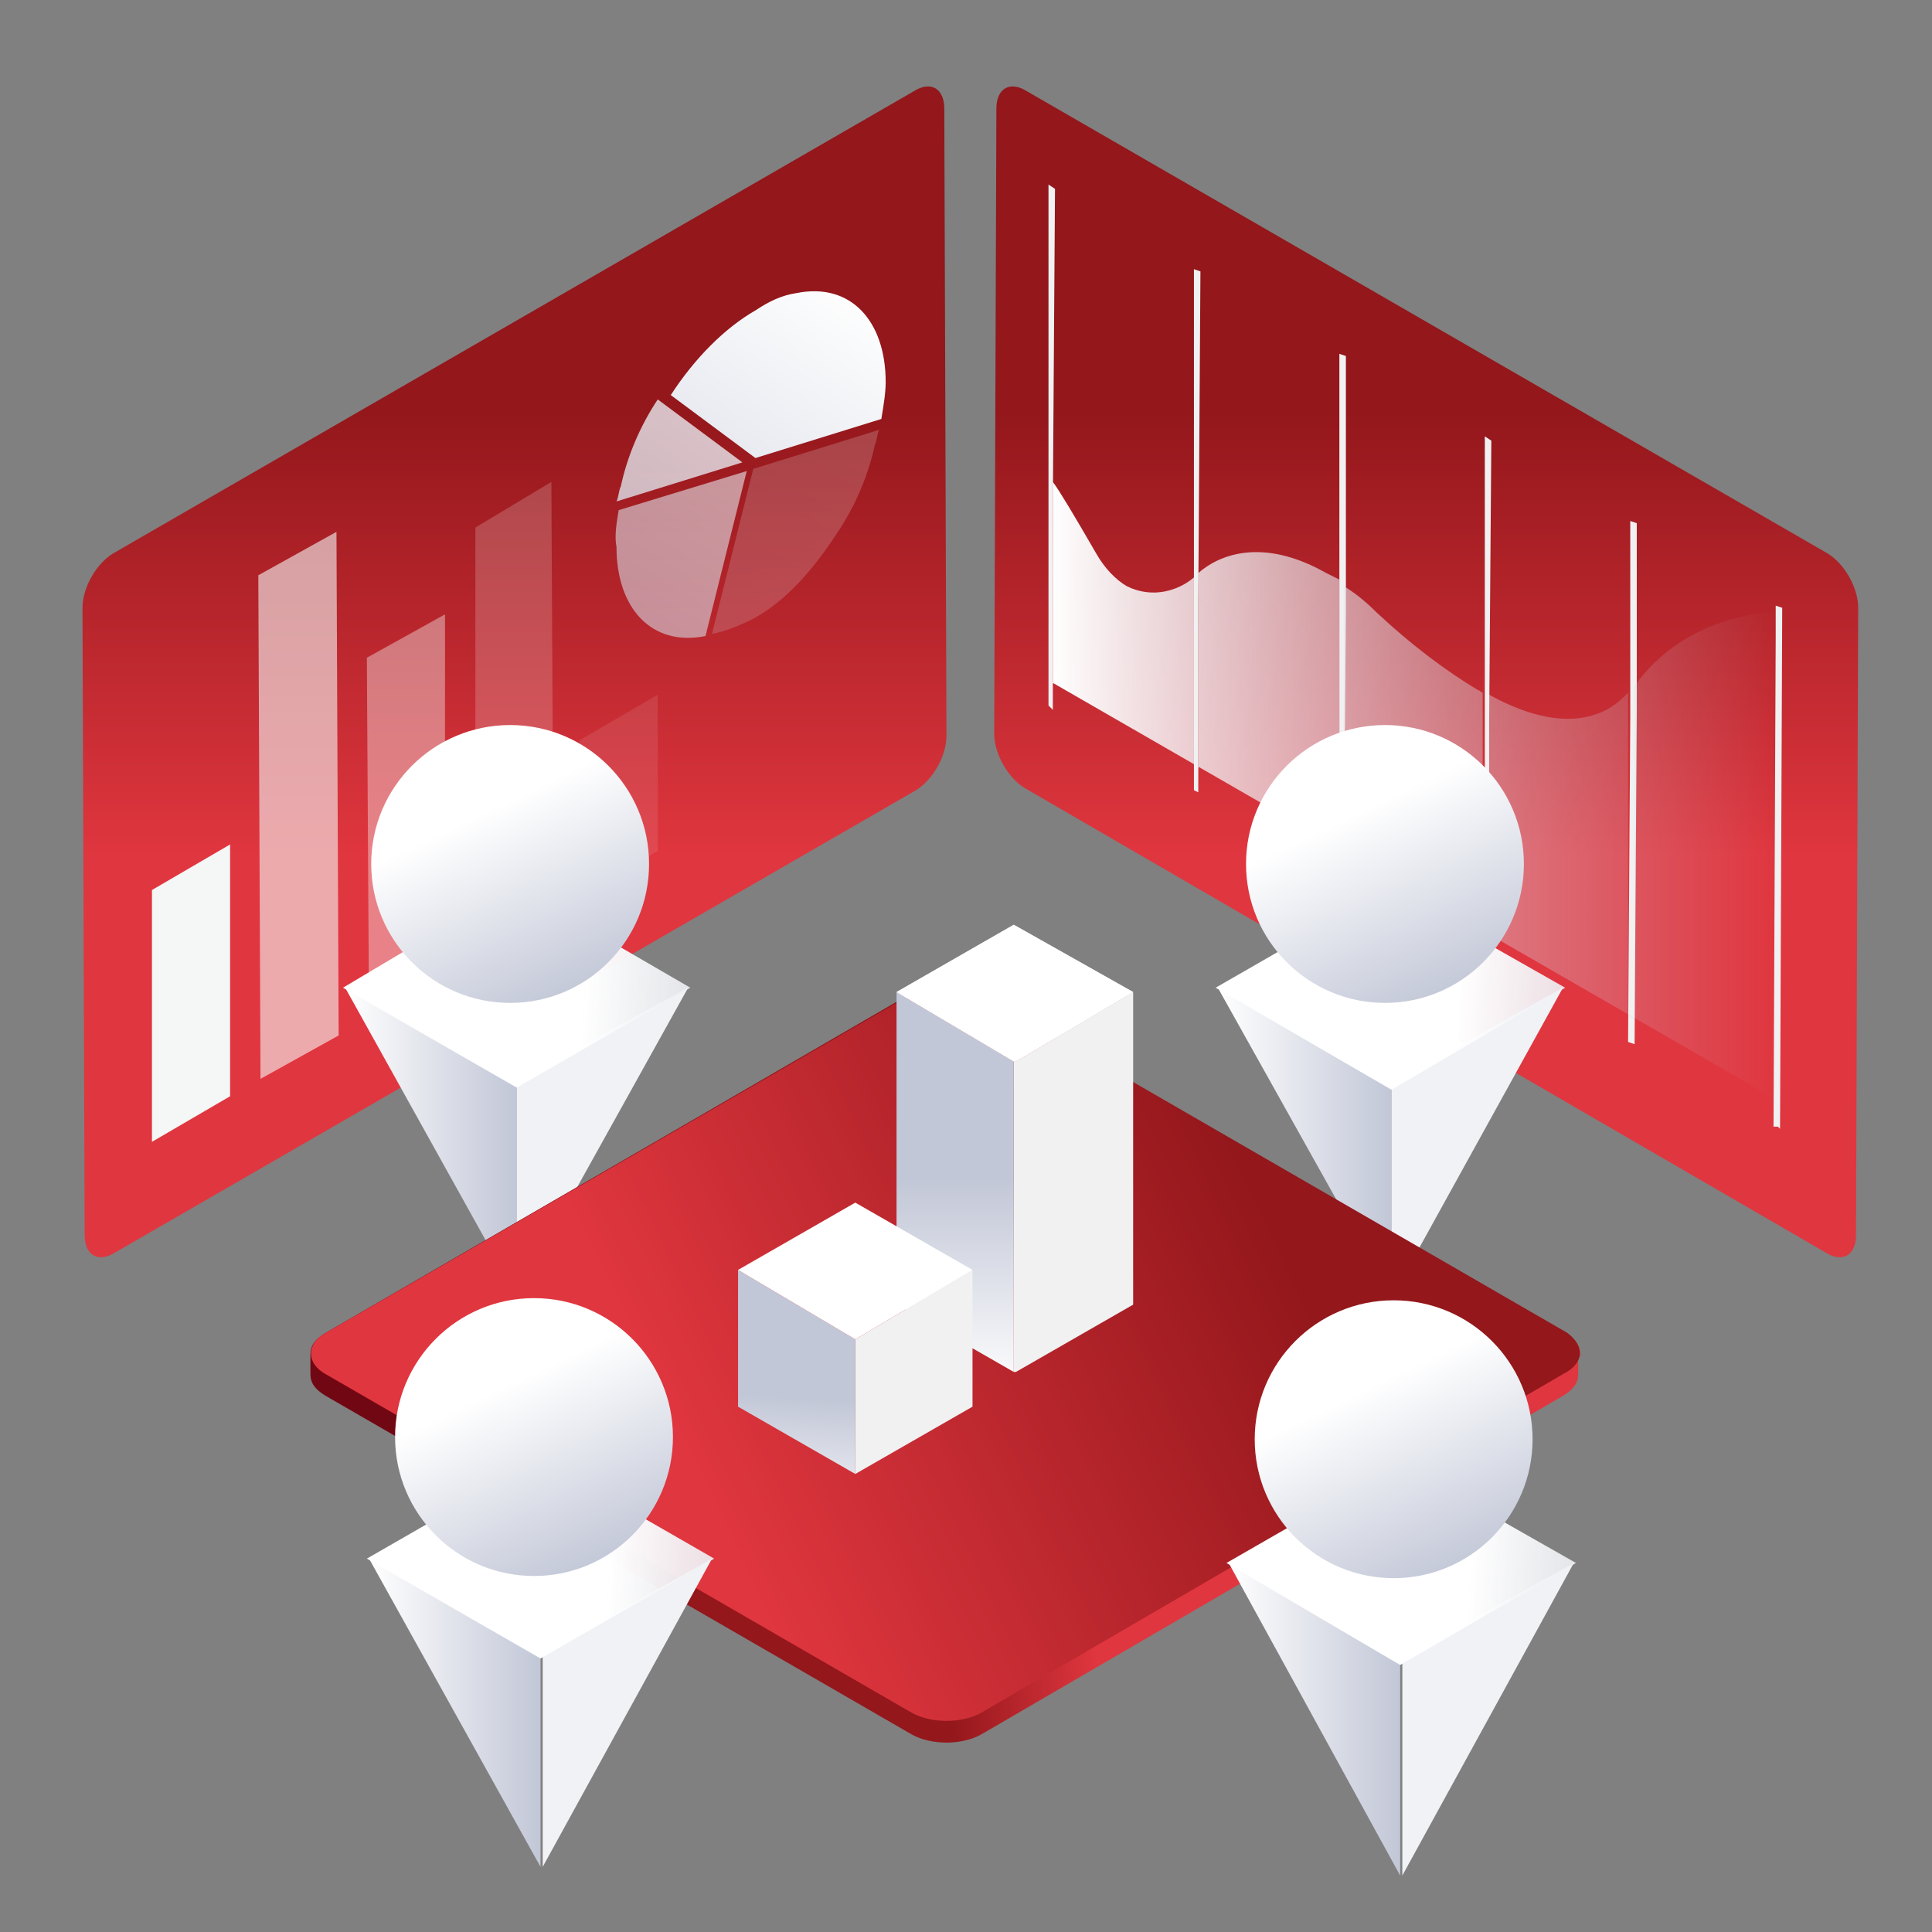
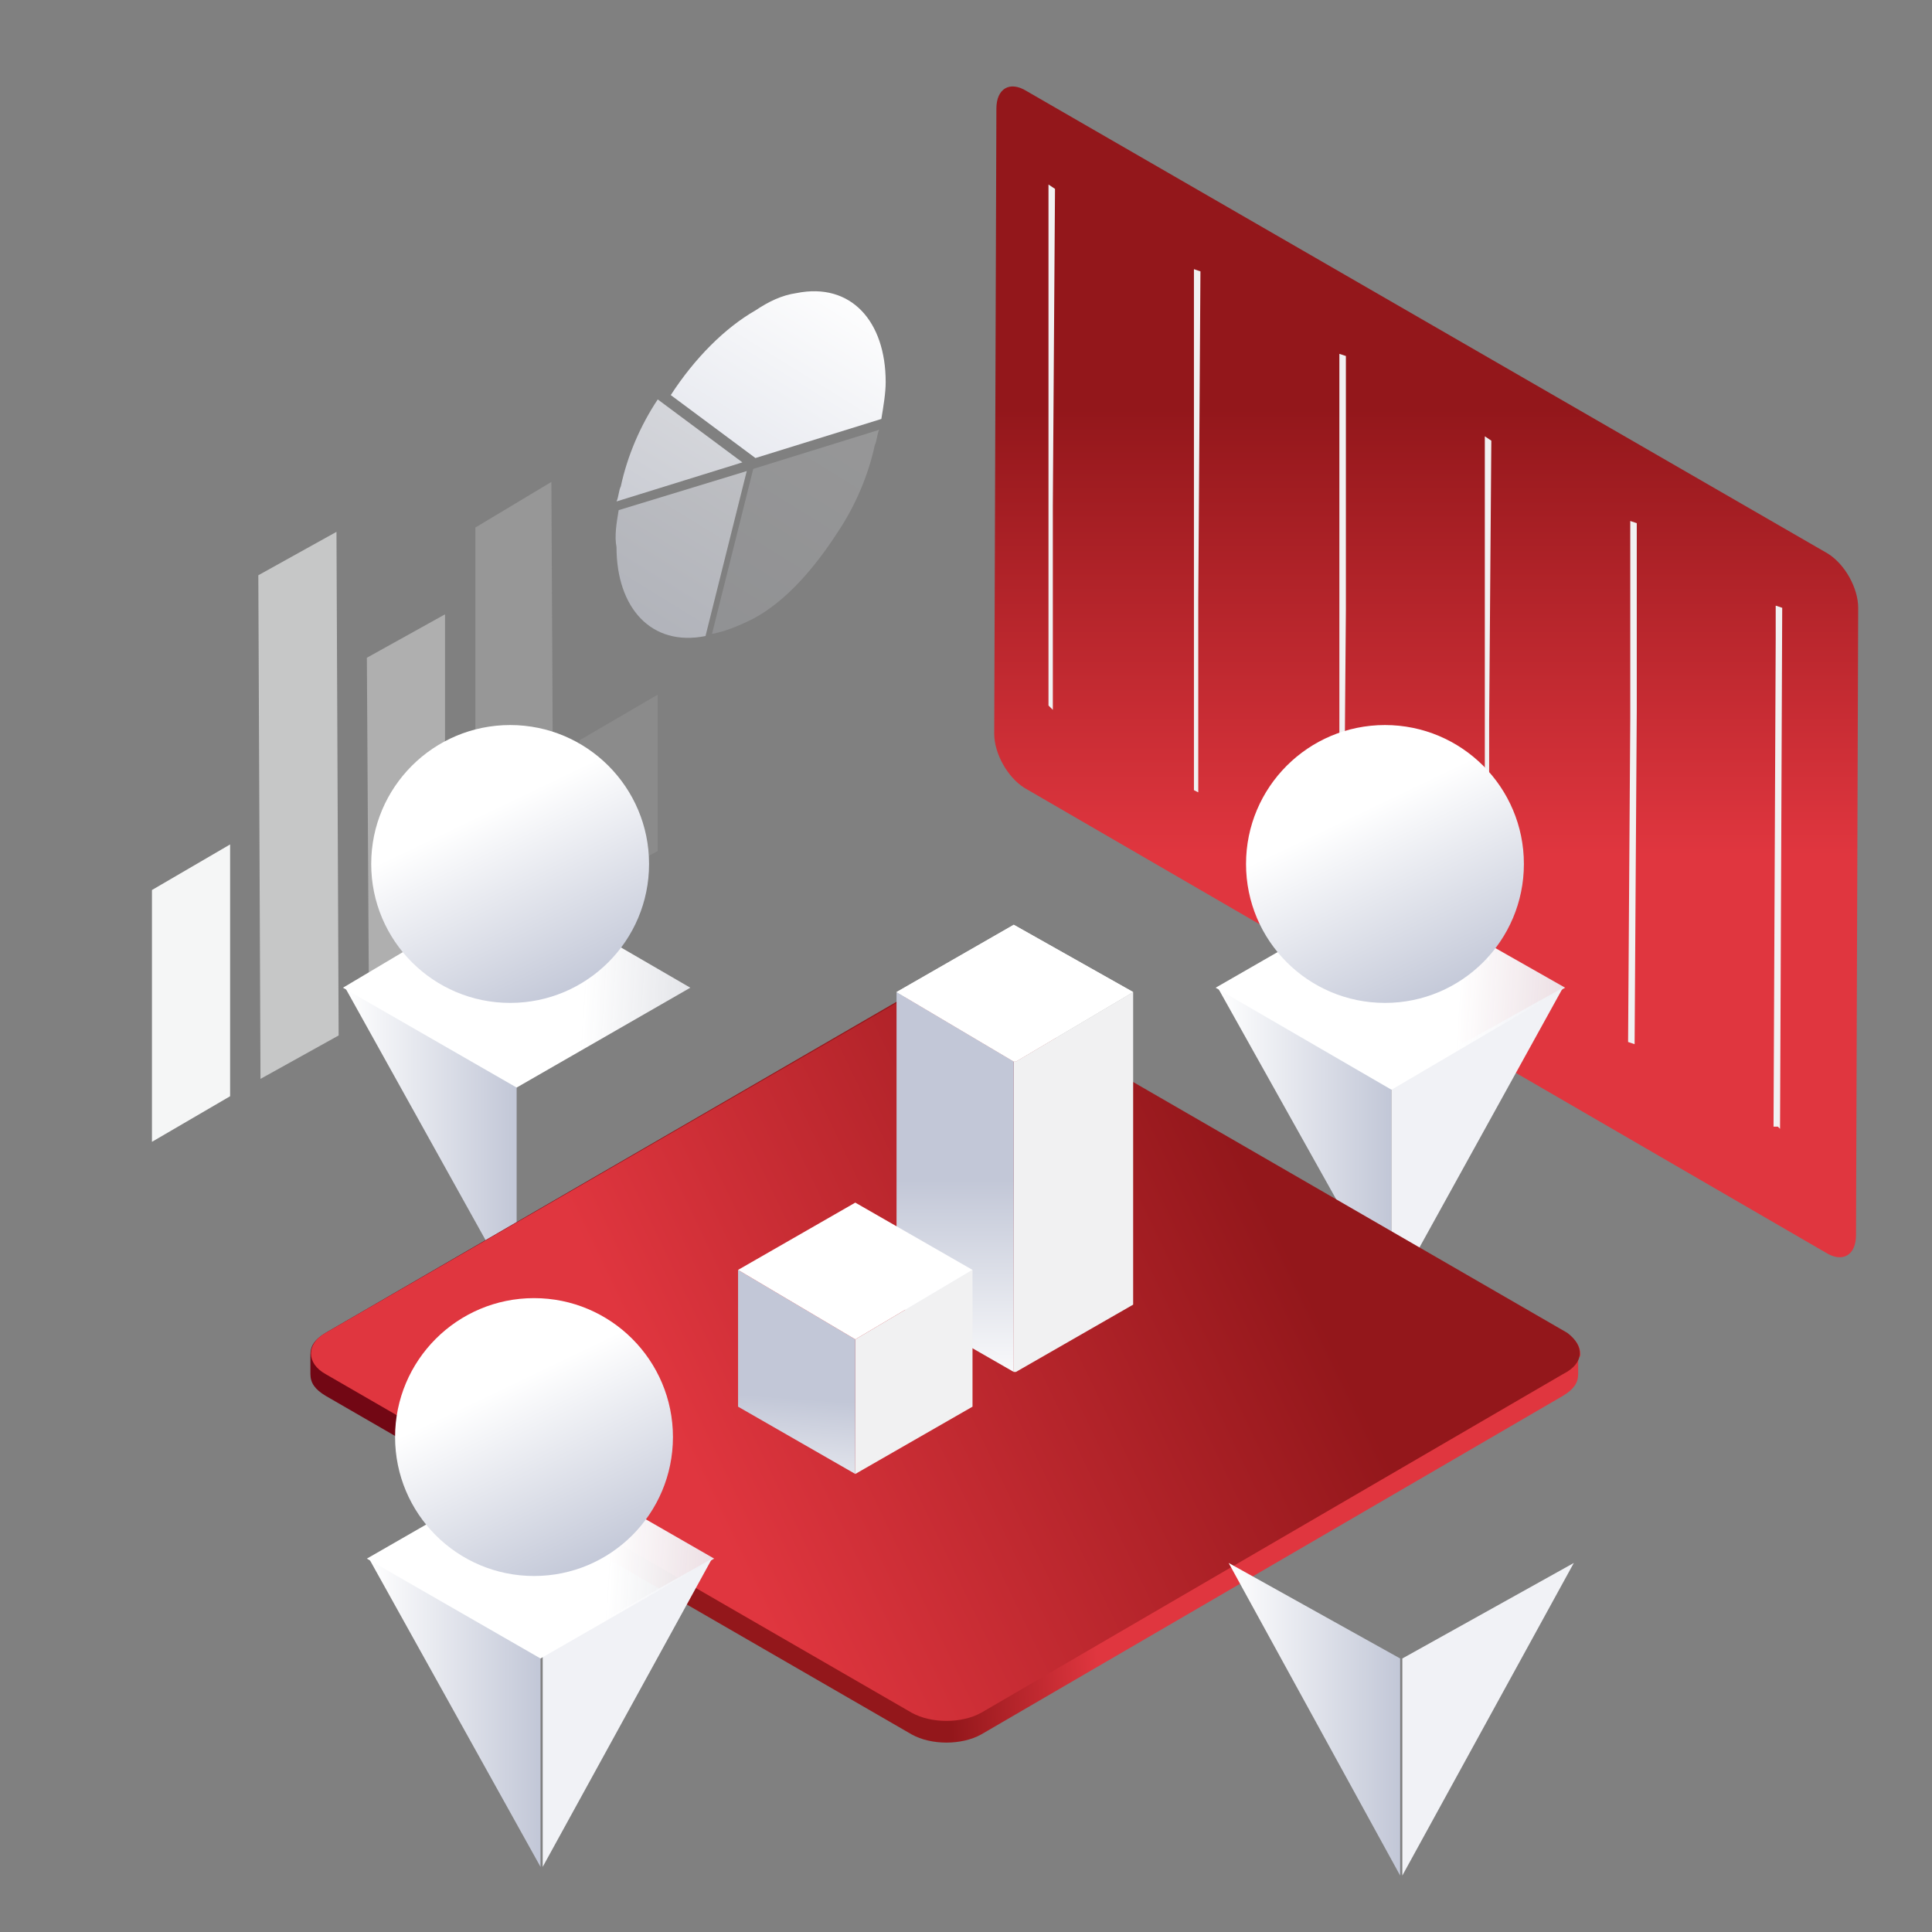
<svg xmlns="http://www.w3.org/2000/svg" version="1.1" id="meetngRoom" x="0px" y="0px" viewBox="0 0 89 89" style="enable-background:new 0 0 89 89;" xml:space="preserve">
  <rect x="0" y="0" width="89" height="89" fill="#808080" stroke="none" />
  <style type="text/css">
	.mrs0{fill:url(#MRSSVG_1_);}
	.mrs1{fill:#F1F1F2;}
	.mrs2{fill:url(#MRSSVG_2_);}
	.mrs3{fill:url(#MRSSVG_3_);}
	.mrs4{fill:#F1F2F6;}
	.mrs5{fill:url(#MRSSVG_4_);}
	.mrs6{fill:url(#MRSSVG_5_);}
	.mrs7{fill:url(#MRSSVG_6_);}
	.mrs8{fill:#F5F6F6;}
	.mrs9{opacity:0.1;fill:#F5F6F6;}
	.mrs10{opacity:0.6;fill:#F5F6F6;}
	.mrs11{opacity:0.4;fill:#F5F6F6;}
	.mrs12{opacity:0.2;fill:#F5F6F6;}
	.mrs13{opacity:0.2;fill:url(#MRSSVG_7_);}
	.mrs14{fill:url(#MRSSVG_8_);}
	.mrs15{opacity:0.8;fill:url(#MRSSVG_9_);}
	.mrs16{opacity:0.6;fill:url(#MRSSVG_10_);}
	.mrs17{fill:url(#MRSSVG_11_);}
	.mrs18{fill:url(#MRSSVG_12_);}
	.mrs19{fill:url(#MRSSVG_13_);}
	.mrs20{fill:url(#MRSSVG_14_);}
	.mrs21{fill:url(#MRSSVG_15_);}
	.mrs22{fill:url(#MRSSVG_16_);}
	.mrs23{fill:#FFFFFF;}
	.mrs24{fill:none;}
	.mrs25{fill:url(#MRSSVG_17_);}
	.mrs26{fill:url(#MRSSVG_18_);}
	.mrs27{fill:url(#MRSSVG_19_);}
	.mrs28{fill:url(#MRSSVG_20_);}
	.mrs29{fill:url(#MRSSVG_21_);}
	.mrs30{fill:url(#MRSSVG_22_);}
	.mrs31{fill:url(#MRSSVG_23_);}
</style>
  <g id="PresenationBoard02">
    <g>
      <g>
        <linearGradient id="MRSSVG_1_" gradientUnits="userSpaceOnUse" x1="63.723" y1="48.431" x2="63.723" y2="18.84" gradientTransform="matrix(-1 0 0 1 129.422 0)">
          <stop offset="0.304" style="stop-color:#E0363F" />
          <stop offset="1" style="stop-color:#93171B" />
        </linearGradient>
        <path class="mrs0" d="M47.3,4.2l36.9,21.3c0.8,0.5,1.4,1.6,1.4,2.5l-0.1,28.9c0,0.9-0.6,1.3-1.4,0.8L47.2,36.3     c-0.8-0.5-1.4-1.6-1.4-2.5L45.9,5C45.9,4.1,46.5,3.7,47.3,4.2" />
        <polygon class="mrs1" points="48.6,8.7 48.3,8.5 48.3,32.5 48.4,32.6 48.5,32.7 48.5,23.3 48.6,8.7    " />
        <polygon class="mrs1" points="55.3,12.5 55,12.4 55,27.8 55,36.4 55.2,36.5 55.2,27.6 55.3,12.5    " />
        <polygon class="mrs1" points="62,16.4 61.7,16.3 61.7,28 61.7,40.3 61.9,40.4 62,28.1 62,16.4    " />
        <polygon class="mrs1" points="68.7,20.3 68.4,20.1 68.4,33.1 68.4,44.1 68.6,44.3 68.6,33.2 68.7,20.3    " />
        <polygon class="mrs1" points="75.4,24.1 75.1,24 75.1,33.1 75,48 75.3,48.1 75.4,32.7 75.4,24.1    " />
        <polygon class="mrs1" points="82.1,28 81.8,27.9 81.8,29.4 81.7,51.9 81.9,51.9 82,52 82.1,28    " />
      </g>
    </g>
    <linearGradient id="MRSSVG_2_" gradientUnits="userSpaceOnUse" x1="48.391" y1="36.416" x2="81.878" y2="36.416">
      <stop offset="0" style="stop-color:#FFFFFF" />
      <stop offset="1" style="stop-color:#C2C7D7;stop-opacity:0" />
    </linearGradient>
-     <path class="mrs2" d="M81.8,28.2c-0.7,0-4.3,0.3-6.5,3.4l0,15.4L75,46.8l0-14.9c-1.5,1.7-3.9,1.5-6.4,0.1l0,11.1l-0.3-0.2l0-11   c-0.1,0-0.1-0.1-0.2-0.1c-1.5-0.9-3.1-2.1-4.7-3.6c-0.5-0.5-1-0.9-1.5-1.2l0,12.3L61.7,39l0-12.3c-0.2-0.1-0.4-0.2-0.6-0.3   c-3-1.7-5-0.8-5.9,0l0,9L55,35.2l0-8.6c-0.7,0.6-1.9,1-3.1,0.4c-0.5-0.3-1-0.8-1.4-1.5c-1.1-1.9-1.7-2.9-2-3.3l0,9.3l-0.1-0.1   l33.5,19.3l-0.1-0.1L81.8,28.2L81.8,28.2z" />
  </g>
  <g id="People04">
    <g>
      <linearGradient id="MRSSVG_3_" gradientUnits="userSpaceOnUse" x1="56.146" y1="52.681" x2="64.073" y2="52.681">
        <stop offset="0" style="stop-color:#FFFFFF" />
        <stop offset="1" style="stop-color:#C2C7D7" />
      </linearGradient>
      <polygon class="mrs3" points="64.1,49.9 64.1,59.8 56.1,45.5   " />
      <polyline class="mrs4" points="64.1,59.8 72,45.5 64.1,49.9   " />
      <linearGradient id="MRSSVG_4_" gradientUnits="userSpaceOnUse" x1="84.08" y1="46.816" x2="67.193" y2="45.726">
        <stop offset="0" style="stop-color:#C2C7D7;stop-opacity:0.7" />
        <stop offset="1" style="stop-color:#FFFFFF" />
      </linearGradient>
      <polyline class="mrs5" points="72.1,45.5 64,40.9 56,45.5 64.1,50.2 72.1,45.5   " />
    </g>
    <linearGradient id="MRSSVG_5_" gradientUnits="userSpaceOnUse" x1="61.478" y1="35.069" x2="66.707" y2="45.964">
      <stop offset="0.215" style="stop-color:#FFFFFF" />
      <stop offset="1" style="stop-color:#C2C7D7" />
    </linearGradient>
    <circle class="mrs6" cx="63.8" cy="39.8" r="6.4" />
  </g>
  <g id="PresenationBoard01">
    <g>
      <g>
        <linearGradient id="MRSSVG_6_" gradientUnits="userSpaceOnUse" x1="23.684" y1="48.431" x2="23.684" y2="18.84">
          <stop offset="0.304" style="stop-color:#E0363F" />
          <stop offset="1" style="stop-color:#93171B" />
        </linearGradient>
-         <path class="mrs7" d="M42.1,4.2L5.2,25.5c-0.8,0.5-1.4,1.6-1.4,2.5l0.1,28.9c0,0.9,0.6,1.3,1.4,0.8l36.9-21.3     c0.8-0.5,1.4-1.6,1.4-2.5L43.5,5C43.5,4.1,42.9,3.7,42.1,4.2" />
      </g>
      <g>
        <polyline class="mrs8" points="10.6,38.9 7,41 7,52.6 10.6,50.5 10.6,38.9    " />
        <polyline class="mrs9" points="30.3,32 26.7,34.1 26.7,41.2 30.3,39.2 30.3,32    " />
        <polyline class="mrs10" points="15.5,24.5 11.9,26.5 12,49.7 15.6,47.7 15.5,24.5    " />
        <polyline class="mrs11" points="20.5,28.3 16.9,30.3 17,46.9 20.5,44.8 20.5,28.3    " />
        <polyline class="mrs12" points="25.4,22.2 21.9,24.3 21.9,44 25.5,41.9 25.4,22.2    " />
      </g>
      <g>
        <linearGradient id="MRSSVG_7_" gradientUnits="userSpaceOnUse" x1="41.852" y1="14.646" x2="28.553" y2="36.159">
          <stop offset="0" style="stop-color:#FFFFFF" />
          <stop offset="1" style="stop-color:#C2C7D7" />
        </linearGradient>
        <path class="mrs13" d="M34.7,21.6L34.7,21.6l-1.9,7.6c0.6-0.1,1.3-0.4,1.9-0.7c1.5-0.8,2.8-2.3,3.9-4c0.8-1.2,1.4-2.6,1.7-4     c0.1-0.2,0.1-0.5,0.2-0.7L34.7,21.6" />
        <linearGradient id="MRSSVG_8_" gradientUnits="userSpaceOnUse" x1="39.253" y1="13.039" x2="25.954" y2="34.552">
          <stop offset="0" style="stop-color:#FFFFFF" />
          <stop offset="1" style="stop-color:#C2C7D7" />
        </linearGradient>
        <path class="mrs14" d="M34.8,14.3c-1.4,0.8-2.8,2.2-3.9,3.9l3.9,2.9l0,0l5.8-1.8c0.1-0.6,0.2-1.2,0.2-1.7c0-2.8-1.6-4.6-4.1-4.1     C36,13.6,35.4,13.9,34.8,14.3" />
        <linearGradient id="MRSSVG_9_" gradientUnits="userSpaceOnUse" x1="37.284" y1="11.822" x2="23.985" y2="33.335">
          <stop offset="0" style="stop-color:#FFFFFF" />
          <stop offset="1" style="stop-color:#C2C7D7" />
        </linearGradient>
        <path class="mrs15" d="M30.3,18.4c-0.8,1.2-1.4,2.6-1.7,4c-0.1,0.2-0.1,0.5-0.2,0.7l5.8-1.8l0,0L30.3,18.4" />
        <linearGradient id="MRSSVG_10_" gradientUnits="userSpaceOnUse" x1="38.894" y1="12.817" x2="25.595" y2="34.33">
          <stop offset="0" style="stop-color:#FFFFFF" />
          <stop offset="1" style="stop-color:#C2C7D7" />
        </linearGradient>
        <path class="mrs16" d="M28.5,23.5c-0.1,0.6-0.2,1.2-0.1,1.7c0,2.8,1.6,4.6,4.1,4.1l1.9-7.6L28.5,23.5" />
      </g>
    </g>
  </g>
  <g id="People03">
    <g>
      <linearGradient id="MRSSVG_11_" gradientUnits="userSpaceOnUse" x1="15.904" y1="52.579" x2="23.768" y2="52.579">
        <stop offset="0" style="stop-color:#FFFFFF" />
        <stop offset="1" style="stop-color:#C2C7D7" />
      </linearGradient>
      <polygon class="mrs17" points="23.8,49.8 23.8,59.7 15.9,45.5   " />
-       <polyline class="mrs4" points="23.8,59.7 31.7,45.5 23.8,49.8   " />
      <linearGradient id="MRSSVG_12_" gradientUnits="userSpaceOnUse" x1="43.618" y1="46.76" x2="26.863" y2="45.679">
        <stop offset="0" style="stop-color:#C2C7D7;stop-opacity:0.7" />
        <stop offset="1" style="stop-color:#FFFFFF" />
      </linearGradient>
      <polyline class="mrs18" points="31.8,45.5 23.7,40.8 15.8,45.5 23.8,50.1 31.8,45.5   " />
    </g>
    <linearGradient id="MRSSVG_13_" gradientUnits="userSpaceOnUse" x1="21.193" y1="35.105" x2="26.382" y2="45.914">
      <stop offset="0.215" style="stop-color:#FFFFFF" />
      <stop offset="1" style="stop-color:#C2C7D7" />
    </linearGradient>
    <circle class="mrs19" cx="23.5" cy="39.8" r="6.4" />
  </g>
  <g id="meetingTable">
    <linearGradient id="MRSSVG_14_" gradientUnits="userSpaceOnUse" x1="49.859" y1="62.678" x2="20.699" y2="64.145">
      <stop offset="0" style="stop-color:#E0363F" />
      <stop offset="0.236" style="stop-color:#93171B" />
      <stop offset="0.631" style="stop-color:#93171B" />
      <stop offset="1" style="stop-color:#720714" />
    </linearGradient>
    <path class="mrs20" d="M72.8,62.4c0-0.4-0.2-0.7-0.7-1l-27-15.6c-0.9-0.5-2.3-0.5-3.2,0L15,61.4c-0.5,0.3-0.7,0.6-0.7,1   c0,0,0,0.1,0,0.1c0,0,0,0.1,0,0.1c0,0,0,0.1,0,0.1c0,0,0,0.1,0,0.1c0,0,0,0.1,0,0.1c0,0,0,0.1,0,0.1c0,0,0,0.1,0,0.1   c0,0,0,0.1,0,0.1c0,0,0,0.1,0,0.1c0,0.4,0.2,0.7,0.7,1l27,15.6c0.9,0.5,2.3,0.5,3.2,0l26.8-15.6c0.5-0.3,0.7-0.6,0.7-1   c0,0,0-0.1,0-0.1c0,0,0-0.1,0-0.1c0,0,0-0.1,0-0.1c0,0,0-0.1,0-0.1c0,0,0-0.1,0-0.1c0,0,0-0.1,0-0.1c0,0,0-0.1,0-0.1   c0,0,0-0.1,0-0.1C72.8,62.5,72.8,62.5,72.8,62.4z" />
    <linearGradient id="MRSSVG_15_" gradientUnits="userSpaceOnUse" x1="20.441" y1="73.472" x2="58.285" y2="55.339">
      <stop offset="0.304" style="stop-color:#E0363F" />
      <stop offset="1" style="stop-color:#93171B" />
    </linearGradient>
    <path class="mrs21" d="M72.2,61.4l-27-15.6c-0.9-0.5-2.3-0.5-3.2,0L15,61.4c-0.9,0.5-0.9,1.4,0,1.9l27,15.6c0.9,0.5,2.3,0.5,3.2,0   l26.8-15.6C73,62.8,73,62,72.2,61.4" />
  </g>
  <g id="tableData">
    <g>
      <polygon class="mrs1" points="52.2,45.7 52.2,60.1 46.8,63.2 46.7,63.2 46.7,48.9 46.8,48.9   " />
      <linearGradient id="MRSSVG_16_" gradientUnits="userSpaceOnUse" x1="44.029" y1="64.253" x2="44.029" y2="54.368">
        <stop offset="0" style="stop-color:#FFFFFF" />
        <stop offset="1" style="stop-color:#C2C7D7" />
      </linearGradient>
      <polygon class="mrs22" points="46.7,48.9 46.7,63.2 41.3,60.1 41.3,45.7   " />
      <polygon class="mrs1" points="52.2,45.7 46.8,48.9 46.7,48.9 41.3,45.7 46.7,42.6   " />
      <polygon class="mrs23" points="52.2,45.7 46.8,48.9 46.7,48.9 41.3,45.7 46.7,42.6   " />
      <line class="mrs24" x1="52.2" y1="60.3" x2="52.2" y2="60.1" />
    </g>
    <g>
      <polygon class="mrs1" points="44.8,58.5 44.8,64.8 39.4,67.9 39.4,67.9 39.4,61.7 39.4,61.7   " />
      <linearGradient id="MRSSVG_17_" gradientUnits="userSpaceOnUse" x1="36.133" y1="70.787" x2="36.6" y2="64.405">
        <stop offset="0" style="stop-color:#FFFFFF" />
        <stop offset="1" style="stop-color:#C2C7D7" />
      </linearGradient>
      <polygon class="mrs25" points="39.4,61.7 39.4,67.9 34,64.8 34,58.5   " />
      <polygon class="mrs23" points="44.8,58.5 39.4,61.7 39.4,61.7 34,58.5 39.4,55.4 39.4,55.4   " />
      <line class="mrs24" x1="44.8" y1="65" x2="44.8" y2="64.8" />
    </g>
  </g>
  <g id="People01">
    <g>
      <linearGradient id="MRSSVG_18_" gradientUnits="userSpaceOnUse" x1="17.046" y1="78.916" x2="24.911" y2="78.916">
        <stop offset="0" style="stop-color:#FFFFFF" />
        <stop offset="1" style="stop-color:#C2C7D7" />
      </linearGradient>
      <polygon class="mrs26" points="24.9,76.2 24.9,86 17,71.8   " />
      <polyline class="mrs4" points="25,86 32.8,71.8 25,76.2   " />
      <linearGradient id="MRSSVG_19_" gradientUnits="userSpaceOnUse" x1="44.76" y1="73.097" x2="28.006" y2="72.016">
        <stop offset="0" style="stop-color:#C2C7D7;stop-opacity:0.7" />
        <stop offset="1" style="stop-color:#FFFFFF" />
      </linearGradient>
      <polyline class="mrs27" points="32.9,71.8 24.9,67.2 16.9,71.8 24.9,76.4 32.9,71.8   " />
    </g>
    <linearGradient id="MRSSVG_20_" gradientUnits="userSpaceOnUse" x1="22.336" y1="61.442" x2="27.524" y2="72.251">
      <stop offset="0.215" style="stop-color:#FFFFFF" />
      <stop offset="1" style="stop-color:#C2C7D7" />
    </linearGradient>
    <circle class="mrs28" cx="24.6" cy="66.2" r="6.4" />
  </g>
  <g id="People02">
    <g>
      <linearGradient id="MRSSVG_21_" gradientUnits="userSpaceOnUse" x1="56.59" y1="79.201" x2="64.517" y2="79.201">
        <stop offset="0" style="stop-color:#FFFFFF" />
        <stop offset="1" style="stop-color:#C2C7D7" />
      </linearGradient>
      <polygon class="mrs29" points="64.5,76.4 64.5,86.4 56.6,72   " />
      <polyline class="mrs4" points="64.6,86.4 72.5,72 64.6,76.4   " />
      <linearGradient id="MRSSVG_22_" gradientUnits="userSpaceOnUse" x1="84.524" y1="73.336" x2="67.637" y2="72.246">
        <stop offset="0" style="stop-color:#C2C7D7;stop-opacity:0.7" />
        <stop offset="1" style="stop-color:#FFFFFF" />
      </linearGradient>
-       <polyline class="mrs30" points="72.6,72 64.5,67.4 56.5,72 64.5,76.7 72.6,72   " />
    </g>
    <linearGradient id="MRSSVG_23_" gradientUnits="userSpaceOnUse" x1="61.922" y1="61.588" x2="67.151" y2="72.483">
      <stop offset="0.215" style="stop-color:#FFFFFF" />
      <stop offset="1" style="stop-color:#C2C7D7" />
    </linearGradient>
-     <circle class="mrs31" cx="64.2" cy="66.3" r="6.4" />
  </g>
</svg>